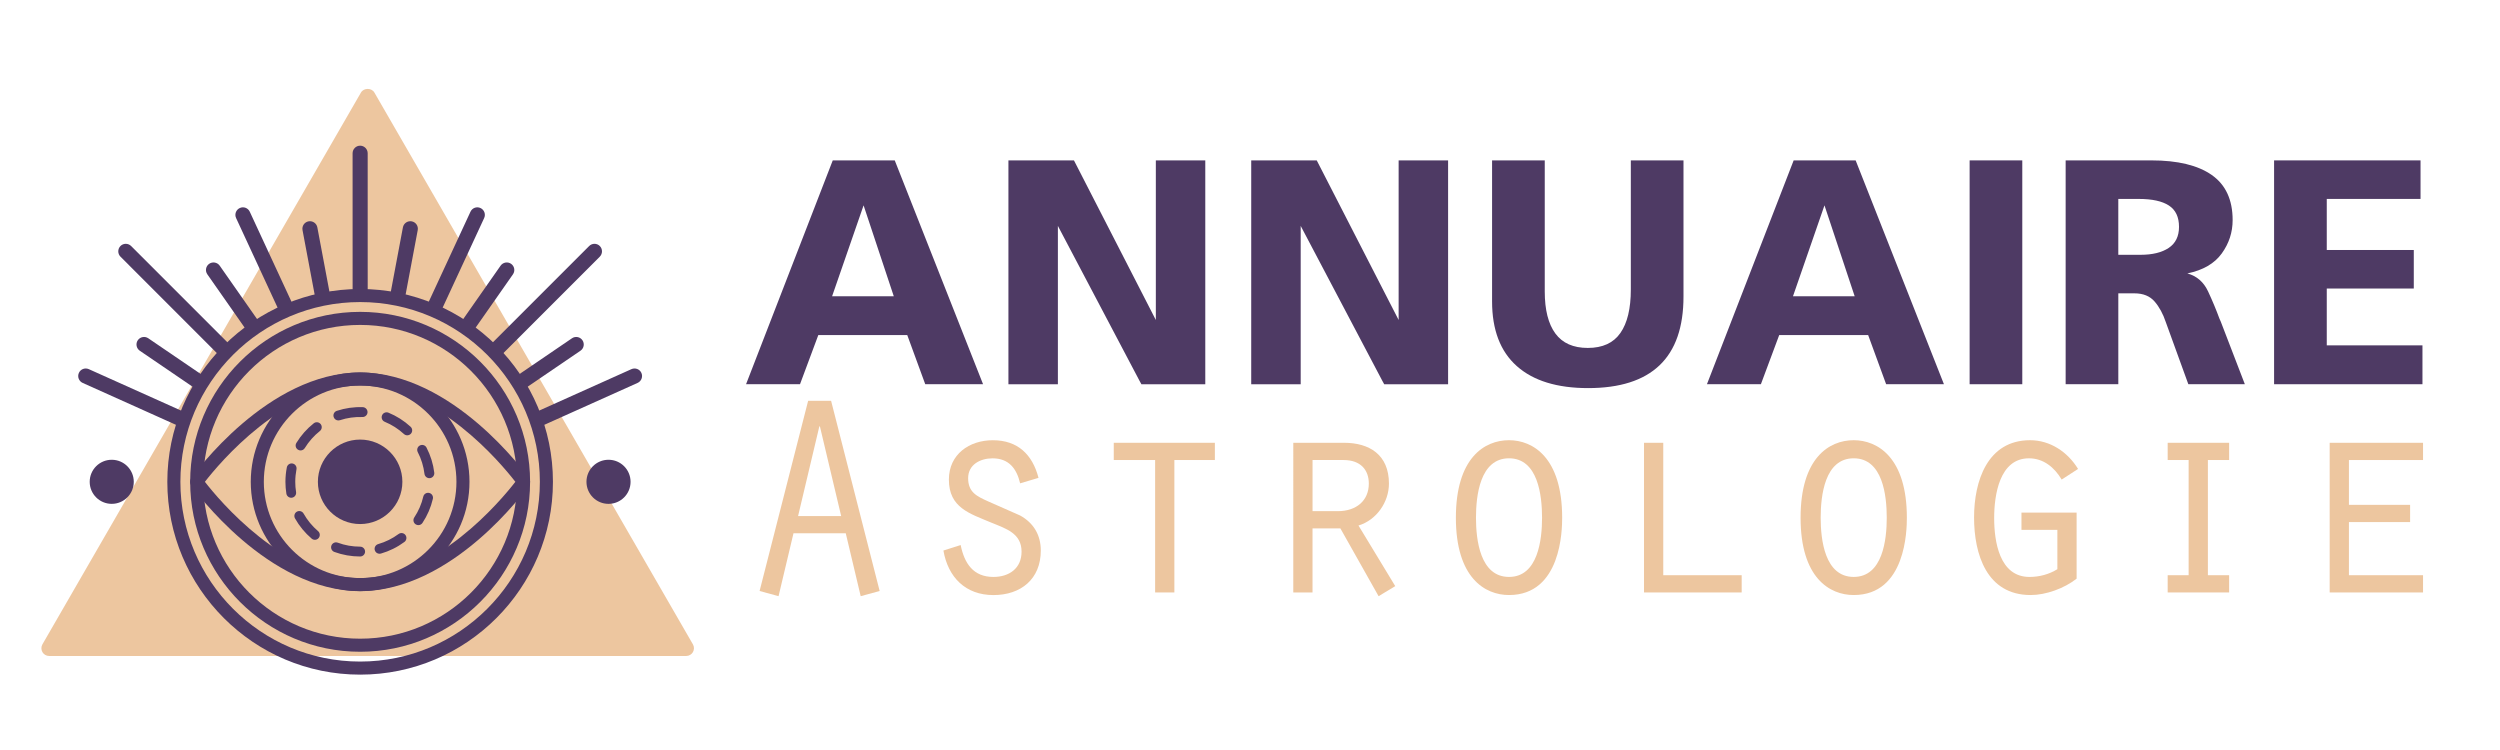
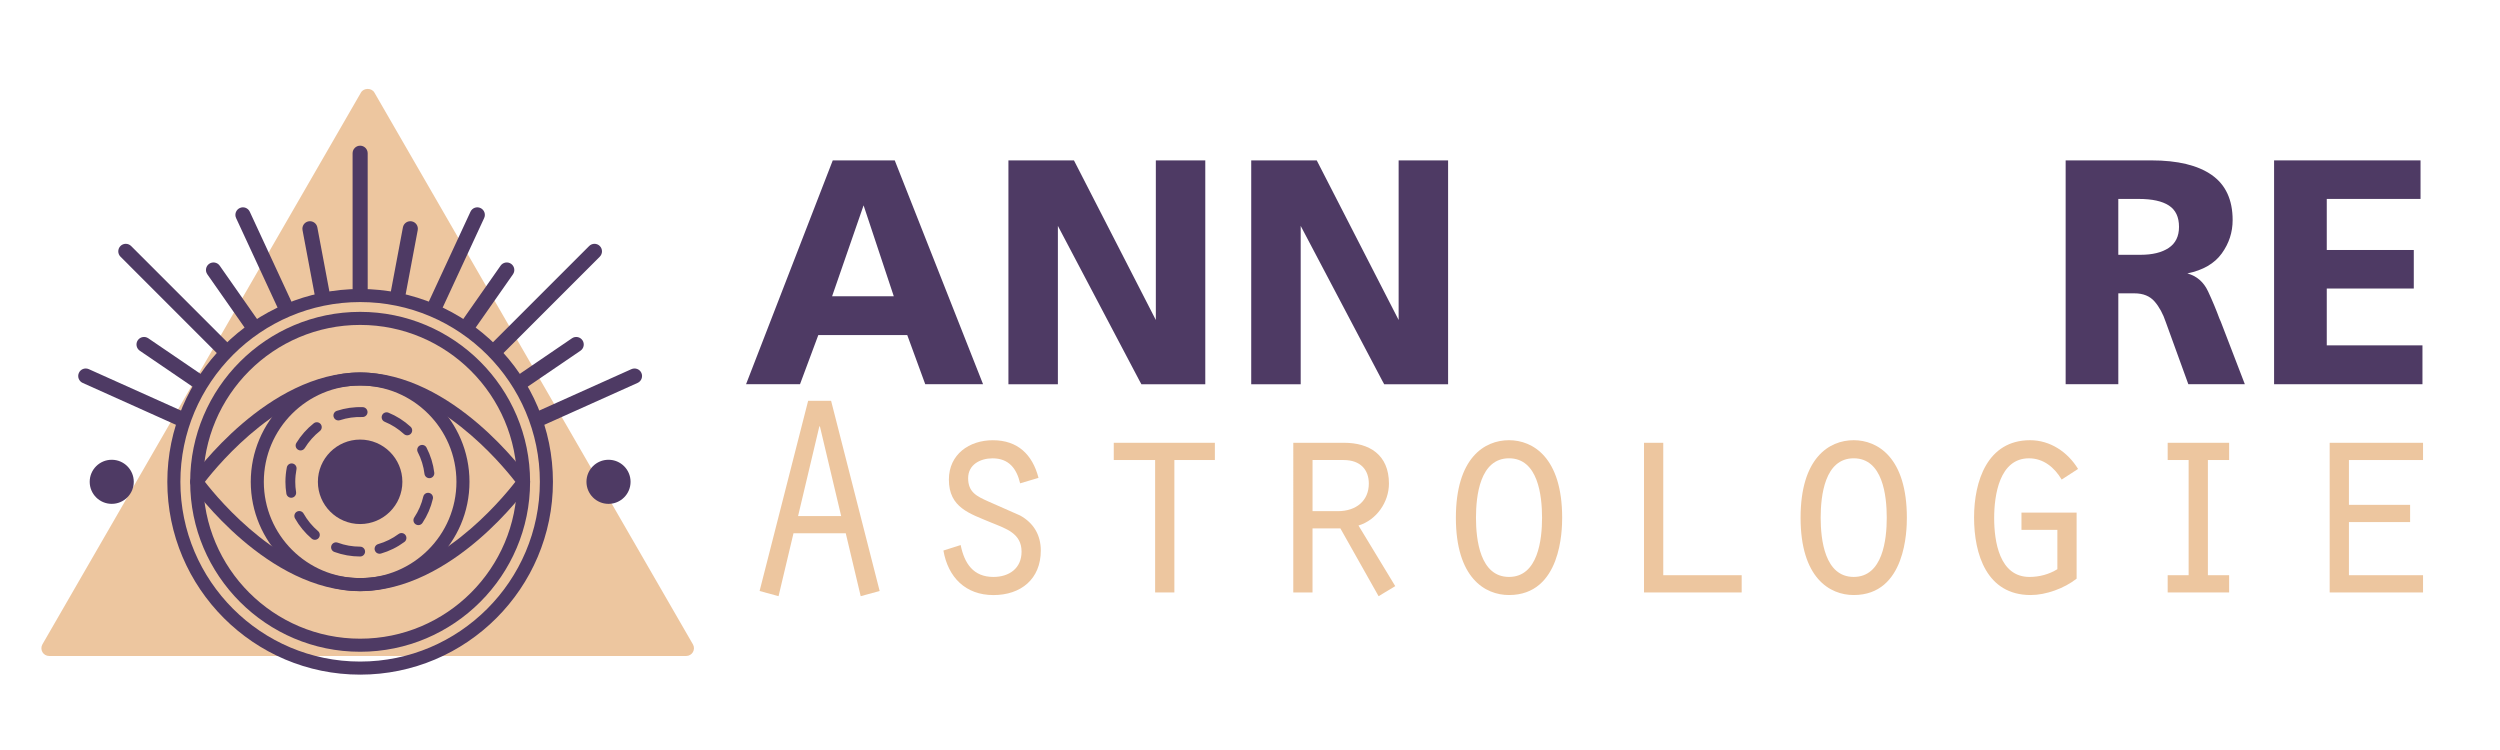
<svg xmlns="http://www.w3.org/2000/svg" version="1.2" baseProfile="tiny" id="Calque_1" x="0px" y="0px" width="200px" height="60px" viewBox="0 0 200 60" xml:space="preserve">
  <path fill="#EDC69F" d="M54.898,52.478H3.93c-0.222,0-0.427-0.118-0.537-0.309c-0.109-0.193-0.109-0.43,0-0.621L28.878,7.401  c0.221-0.383,0.852-0.383,1.072,0l25.484,44.147c0.111,0.191,0.111,0.428,0,0.621C55.324,52.359,55.121,52.478,54.898,52.478z" />
  <g>
    <path fill="#4E3A64" d="M28.811,53.971c-8.505,0-15.425-6.92-15.425-15.426s6.92-15.425,15.425-15.425   c8.505,0,15.424,6.919,15.424,15.425S37.316,53.971,28.811,53.971z M28.811,24.165c-7.929,0-14.38,6.451-14.38,14.38   s6.451,14.38,14.38,14.38c7.928,0,14.378-6.451,14.378-14.38S36.739,24.165,28.811,24.165z" />
    <path fill="#4E3A64" d="M28.811,52.141c-7.497,0-13.597-6.099-13.597-13.596s6.1-13.596,13.597-13.596s13.596,6.099,13.596,13.596   S36.308,52.141,28.811,52.141z M28.811,25.994c-6.921,0-12.552,5.631-12.552,12.551c0,6.922,5.631,12.55,12.552,12.55   c6.92,0,12.55-5.628,12.55-12.55C41.361,31.625,35.731,25.994,28.811,25.994z" />
    <path fill="#4E3A64" d="M28.811,47.293c-4.824,0-8.75-3.924-8.75-8.748s3.926-8.75,8.75-8.75s8.748,3.925,8.748,8.75   S33.635,47.293,28.811,47.293z M28.811,30.841c-4.249,0-7.705,3.455-7.705,7.704c0,4.248,3.456,7.702,7.705,7.702   c4.248,0,7.704-3.454,7.704-7.702C36.515,34.296,33.059,30.841,28.811,30.841z" />
    <path fill="#4E3A64" d="M28.811,44.52c-0.709,0-1.404-0.124-2.066-0.366c-0.204-0.077-0.309-0.305-0.233-0.509   c0.076-0.202,0.302-0.308,0.506-0.232c0.574,0.213,1.177,0.319,1.793,0.319c0.217,0,0.395,0.178,0.395,0.394   C29.206,44.344,29.028,44.52,28.811,44.52z M30.362,44.301c-0.171,0-0.329-0.11-0.378-0.284c-0.062-0.21,0.06-0.429,0.269-0.489   c0.589-0.169,1.137-0.441,1.632-0.806c0.176-0.129,0.422-0.094,0.552,0.082c0.129,0.176,0.092,0.421-0.083,0.552   c-0.571,0.422-1.204,0.734-1.881,0.93C30.435,44.297,30.398,44.301,30.362,44.301z M25.189,43.185c-0.09,0-0.18-0.031-0.255-0.095   c-0.538-0.459-0.988-1.004-1.334-1.619c-0.106-0.189-0.04-0.431,0.15-0.537c0.189-0.107,0.43-0.039,0.536,0.15   c0.302,0.533,0.692,1.007,1.159,1.406c0.165,0.141,0.185,0.391,0.044,0.556C25.413,43.138,25.302,43.185,25.189,43.185z    M33.469,42.011c-0.075,0-0.15-0.021-0.217-0.065c-0.182-0.119-0.231-0.364-0.112-0.547c0.339-0.512,0.583-1.074,0.722-1.669   c0.05-0.215,0.263-0.345,0.475-0.295c0.211,0.049,0.343,0.261,0.292,0.474c-0.16,0.686-0.441,1.335-0.832,1.925   C33.722,41.948,33.597,42.011,33.469,42.011z M23.298,39.821c-0.19,0-0.358-0.138-0.389-0.333c-0.049-0.31-0.075-0.627-0.075-0.943   c0-0.387,0.038-0.774,0.112-1.152c0.041-0.214,0.249-0.354,0.461-0.312c0.214,0.042,0.353,0.248,0.311,0.462   c-0.063,0.329-0.097,0.666-0.097,1.002c0,0.276,0.021,0.55,0.065,0.819c0.034,0.216-0.112,0.418-0.328,0.452   C23.339,39.819,23.318,39.821,23.298,39.821z M34.349,38.254c-0.196,0-0.365-0.147-0.391-0.347   c-0.074-0.606-0.255-1.192-0.537-1.737c-0.102-0.194-0.024-0.434,0.168-0.532c0.194-0.101,0.432-0.025,0.532,0.169   c0.325,0.629,0.534,1.303,0.621,2.006c0.025,0.216-0.127,0.413-0.344,0.438C34.382,38.254,34.365,38.254,34.349,38.254z    M24.044,36.036c-0.069,0-0.141-0.019-0.205-0.061c-0.186-0.112-0.244-0.354-0.129-0.54c0.368-0.603,0.836-1.131,1.39-1.571   c0.17-0.135,0.418-0.106,0.554,0.064c0.135,0.169,0.107,0.418-0.063,0.553c-0.481,0.384-0.888,0.842-1.208,1.365   C24.307,35.969,24.178,36.036,24.044,36.036z M32.58,34.825c-0.095,0-0.191-0.034-0.266-0.104   c-0.453-0.414-0.971-0.746-1.537-0.978c-0.202-0.083-0.298-0.313-0.214-0.514c0.082-0.201,0.313-0.297,0.513-0.215   c0.652,0.268,1.249,0.646,1.771,1.126c0.16,0.148,0.171,0.396,0.024,0.557C32.793,34.781,32.687,34.825,32.58,34.825z    M27.068,33.636c-0.165,0-0.319-0.104-0.373-0.271c-0.069-0.207,0.043-0.43,0.25-0.498c0.667-0.22,1.375-0.321,2.078-0.294   c0.217,0.008,0.386,0.19,0.38,0.408c-0.008,0.213-0.183,0.381-0.394,0.381c-0.004,0-0.009,0-0.014,0   c-0.611-0.021-1.224,0.063-1.803,0.255C27.152,33.629,27.11,33.636,27.068,33.636z" />
    <path fill="#4E3A64" d="M28.811,41.924c-1.863,0-3.38-1.516-3.38-3.379s1.517-3.379,3.38-3.379c1.862,0,3.379,1.516,3.379,3.379   S30.673,41.924,28.811,41.924z" />
    <path fill="#4E3A64" d="M28.811,47.291c-7.394,0-13.254-8.099-13.5-8.441c-0.129-0.183-0.129-0.427,0-0.607   c0.246-0.345,6.11-8.445,13.5-8.445c7.408,0,13.253,8.101,13.499,8.445c0.129,0.181,0.129,0.425,0,0.607   C42.064,39.192,36.224,47.291,28.811,47.291z M16.392,38.545c1.132,1.462,6.329,7.702,12.419,7.702   c6.094,0,11.287-6.24,12.418-7.702c-1.132-1.46-6.328-7.703-12.418-7.703C22.724,30.842,17.524,37.085,16.392,38.545z" />
    <g>
      <path fill="#4E3A64" d="M28.811,24.072c-0.333,0-0.602-0.272-0.602-0.608l-0.002-11.201c0-0.335,0.27-0.608,0.603-0.608    c0.333,0,0.604,0.272,0.604,0.608l0.002,11.201C29.415,23.799,29.144,24.072,28.811,24.072z" />
      <path fill="#4E3A64" d="M39.205,28.462c-0.234-0.235-0.233-0.619,0.005-0.856l7.92-7.921c0.236-0.238,0.619-0.24,0.854-0.004    s0.234,0.619-0.003,0.856l-7.919,7.922C39.826,28.697,39.442,28.699,39.205,28.462z" />
      <path fill="#4E3A64" d="M34.814,25.191c-0.103,0.01-0.21-0.006-0.312-0.053c-0.3-0.14-0.433-0.499-0.293-0.801l3.43-7.401    c0.141-0.302,0.497-0.435,0.8-0.293c0.303,0.14,0.434,0.498,0.294,0.801l-3.43,7.401C35.21,25.046,35.02,25.172,34.814,25.191z" />
      <path fill="#4E3A64" d="M31.854,24.083c-0.038,0-0.076-0.004-0.113-0.01c-0.329-0.062-0.544-0.377-0.482-0.705l0.974-5.18    c0.063-0.328,0.378-0.541,0.704-0.481c0.328,0.062,0.543,0.377,0.481,0.704l-0.975,5.181    C32.391,23.881,32.138,24.082,31.854,24.083z" />
      <path fill="#4E3A64" d="M37.578,26.516c-0.138,0.013-0.281-0.021-0.403-0.107c-0.274-0.19-0.339-0.565-0.149-0.839l3.022-4.317    c0.192-0.272,0.569-0.338,0.84-0.148c0.273,0.191,0.339,0.566,0.149,0.84l-3.022,4.317C37.909,26.412,37.747,26.5,37.578,26.516z" />
      <path fill="#4E3A64" d="M42.972,33.915c-0.084-0.061-0.154-0.143-0.201-0.244c-0.135-0.304,0-0.66,0.303-0.797l7.44-3.342    c0.304-0.136,0.662-0.002,0.798,0.302c0.135,0.304,0,0.661-0.303,0.798l-7.441,3.343C43.365,34.063,43.139,34.034,42.972,33.915z" />
      <path fill="#4E3A64" d="M41.317,30.956c-0.026-0.027-0.051-0.057-0.073-0.088c-0.188-0.276-0.116-0.651,0.159-0.838l4.356-2.968    c0.276-0.188,0.649-0.115,0.837,0.158c0.188,0.276,0.117,0.651-0.159,0.839l-4.356,2.968    C41.839,31.191,41.519,31.156,41.317,30.956z" />
    </g>
    <g>
      <path fill="#4E3A64" d="M18.416,28.462c0.235-0.235,0.233-0.619-0.004-0.856l-7.919-7.921c-0.237-0.238-0.621-0.24-0.855-0.004    s-0.235,0.619,0.003,0.856l7.919,7.922C17.796,28.697,18.18,28.699,18.416,28.462z" />
      <path fill="#4E3A64" d="M22.806,25.191c0.104,0.01,0.211-0.006,0.313-0.053c0.301-0.14,0.431-0.499,0.292-0.801l-3.43-7.401    c-0.14-0.302-0.498-0.435-0.8-0.293c-0.301,0.14-0.434,0.498-0.294,0.801l3.429,7.401C22.411,25.046,22.601,25.172,22.806,25.191z    " />
      <path fill="#4E3A64" d="M25.767,24.083c0.039,0,0.076-0.004,0.113-0.01c0.329-0.062,0.543-0.377,0.481-0.705l-0.974-5.18    c-0.062-0.328-0.378-0.541-0.703-0.481c-0.329,0.062-0.543,0.377-0.482,0.704l0.975,5.181    C25.231,23.881,25.482,24.082,25.767,24.083z" />
      <path fill="#4E3A64" d="M20.044,26.516c0.138,0.013,0.282-0.021,0.404-0.107c0.273-0.19,0.338-0.565,0.148-0.839l-3.021-4.317    c-0.192-0.272-0.569-0.338-0.841-0.148c-0.273,0.191-0.339,0.566-0.148,0.84l3.022,4.317C19.713,26.412,19.875,26.5,20.044,26.516    z" />
      <path fill="#4E3A64" d="M14.65,33.915c0.084-0.061,0.154-0.143,0.201-0.244c0.135-0.304-0.001-0.66-0.304-0.797l-7.441-3.342    c-0.304-0.136-0.661-0.002-0.796,0.302c-0.137,0.304-0.001,0.661,0.302,0.798l7.441,3.343    C14.256,34.063,14.481,34.034,14.65,33.915z" />
      <path fill="#4E3A64" d="M16.304,30.956c0.027-0.027,0.05-0.057,0.072-0.088c0.188-0.276,0.117-0.651-0.159-0.838l-4.355-2.968    c-0.276-0.188-0.65-0.115-0.838,0.158c-0.188,0.276-0.116,0.651,0.159,0.839l4.357,2.968    C15.783,31.191,16.102,31.156,16.304,30.956z" />
    </g>
    <g>
      <circle fill="#4E3A64" cx="8.939" cy="38.545" r="1.763" />
      <circle fill="#4E3A64" cx="48.681" cy="38.545" r="1.764" />
    </g>
  </g>
  <g>
    <path fill="#4E3A64" d="M78.645,30.738H74.02l-1.439-3.931h-7.117L64,30.738h-4.316l6.937-17.908h4.958L78.645,30.738z    M71.502,23.699l-2.415-7.271l-2.518,7.271H71.502z" />
    <path fill="#4E3A64" d="M92.467,25.6V12.831h3.956v17.908h-5.112l-0.154-0.283l-6.526-12.384v12.667h-3.957V12.831h5.242   L92.467,25.6z" />
    <path fill="#4E3A64" d="M111.891,25.6V12.831h3.957v17.908h-5.113l-0.154-0.283l-6.525-12.384v12.667h-3.958V12.831h5.241   L111.891,25.6z" />
-     <path fill="#4E3A64" d="M130.466,23.159V12.831h4.213v10.894c0,2.45-0.638,4.282-1.914,5.499c-1.275,1.216-3.182,1.824-5.716,1.824   c-2.484,0-4.385-0.587-5.704-1.76c-1.319-1.173-1.979-2.899-1.979-5.177V12.831h4.214v10.482c0,1.474,0.282,2.595,0.848,3.366   c0.565,0.771,1.43,1.156,2.595,1.156c1.183,0,2.052-0.398,2.608-1.195C130.188,25.844,130.466,24.684,130.466,23.159z" />
-     <path fill="#4E3A64" d="M155.515,30.738h-4.624l-1.438-3.931h-7.117l-1.465,3.931h-4.316l6.938-17.908h4.958L155.515,30.738z    M148.373,23.699l-2.415-7.271l-2.519,7.271H148.373z" />
-     <path fill="#4E3A64" d="M161.783,30.738h-4.213V12.831h4.213V30.738z" />
+     <path fill="#4E3A64" d="M161.783,30.738h-4.213h4.213V30.738z" />
    <path fill="#4E3A64" d="M169.465,23.467v7.271h-4.213V12.831h6.859c2.107,0,3.717,0.39,4.83,1.169s1.67,1.982,1.67,3.609   c0,0.977-0.291,1.867-0.873,2.672c-0.583,0.805-1.499,1.336-2.749,1.593c0.753,0.206,1.306,0.685,1.657,1.438   c0.351,0.754,0.655,1.482,0.912,2.184l0.103,0.231l1.927,5.01h-4.521l-1.799-4.958c-0.223-0.668-0.522-1.221-0.899-1.657   c-0.377-0.437-0.916-0.655-1.618-0.655H169.465z M169.465,20.384h1.773c0.959,0,1.712-0.184,2.261-0.552   c0.548-0.368,0.822-0.929,0.822-1.683c0-0.788-0.27-1.357-0.81-1.708c-0.539-0.351-1.341-0.526-2.402-0.526h-1.645V20.384z" />
    <path fill="#4E3A64" d="M193.797,30.738h-11.87V12.831h11.716v3.083h-7.502v4.085h6.962v3.083h-6.962v4.547h7.656V30.738z" />
  </g>
  <g>
    <path fill="#EDC69F" d="M63.479,42.662l-1.195,5.032l-1.517-0.414l3.883-15.213h1.838l3.884,15.213l-1.517,0.414l-1.195-5.032   H63.479z M65.593,34.113h-0.046l-1.701,7.17h3.447L65.593,34.113z" />
    <path fill="#EDC69F" d="M76.853,43.604c0.299,1.471,1.011,2.551,2.62,2.551c1.264,0,2.252-0.689,2.252-2.021   c0-1.471-1.241-1.839-2.413-2.321c-1.747-0.735-3.401-1.195-3.401-3.447c0-2.022,1.632-3.148,3.516-3.148   c1.999,0,3.171,1.149,3.654,3.011l-1.471,0.437c-0.276-1.172-0.896-1.999-2.206-1.999c-0.988,0-1.953,0.506-1.953,1.586   c0,1.126,0.689,1.447,1.608,1.861l2.551,1.126c1.08,0.597,1.654,1.563,1.654,2.803c0,2.275-1.585,3.563-3.792,3.563   c-2.229,0-3.631-1.425-3.999-3.563L76.853,43.604z" />
    <path fill="#EDC69F" d="M92.41,36.802h-3.309v-1.379h8.089v1.379H93.95v10.594h-1.54V36.802z" />
    <path fill="#EDC69F" d="M103.464,35.423h4.067c1.999,0,3.585,0.942,3.585,3.264c0,1.471-0.988,2.918-2.437,3.354l2.941,4.849   l-1.333,0.805l-3.056-5.423h-2.229v5.124h-1.539V35.423z M107.025,40.893c1.494,0,2.481-0.851,2.481-2.206   c0-1.08-0.644-1.885-2.021-1.885h-2.482v4.091H107.025z" />
    <path fill="#EDC69F" d="M124.973,41.421c0,0.965-0.069,6.182-4.252,6.182c-1.93,0-4.251-1.379-4.251-6.182   c0-4.78,2.275-6.205,4.251-6.205C122.628,35.216,124.973,36.595,124.973,41.421z M118.078,41.421c0,1.746,0.322,4.733,2.643,4.733   c2.321,0,2.643-2.987,2.643-4.733c0-1.77-0.321-4.757-2.643-4.757C118.4,36.664,118.078,39.651,118.078,41.421z" />
    <path fill="#EDC69F" d="M131.521,35.423h1.54v10.594h6.273v1.379h-7.813V35.423z" />
    <path fill="#EDC69F" d="M152.549,41.421c0,0.965-0.069,6.182-4.252,6.182c-1.93,0-4.251-1.379-4.251-6.182   c0-4.78,2.275-6.205,4.251-6.205C150.204,35.216,152.549,36.595,152.549,41.421z M145.654,41.421c0,1.746,0.322,4.733,2.643,4.733   c2.321,0,2.643-2.987,2.643-4.733c0-1.77-0.321-4.757-2.643-4.757C145.977,36.664,145.654,39.651,145.654,41.421z" />
    <path fill="#EDC69F" d="M166.129,46.293c-0.988,0.781-2.459,1.31-3.677,1.31c-3.516,0-4.527-3.264-4.527-6.205   c0-2.896,1.058-6.182,4.481-6.182c1.608,0,3.01,0.942,3.838,2.299l-1.311,0.85c-0.574-0.965-1.447-1.7-2.619-1.7   c-2.367,0-2.781,2.964-2.781,4.779c0,1.861,0.414,4.711,2.827,4.711c0.781,0,1.563-0.206,2.229-0.62v-3.148h-2.872v-1.379h4.412   V46.293z" />
    <path fill="#EDC69F" d="M173.414,46.017h1.677v-9.215h-1.677v-1.379h4.917v1.379h-1.7v9.215h1.7v1.379h-4.917V46.017z" />
    <path fill="#EDC69F" d="M186.374,35.423h7.469v1.379h-5.929v3.585h4.895v1.379h-4.895v4.251h5.929v1.379h-7.469V35.423z" />
  </g>
</svg>